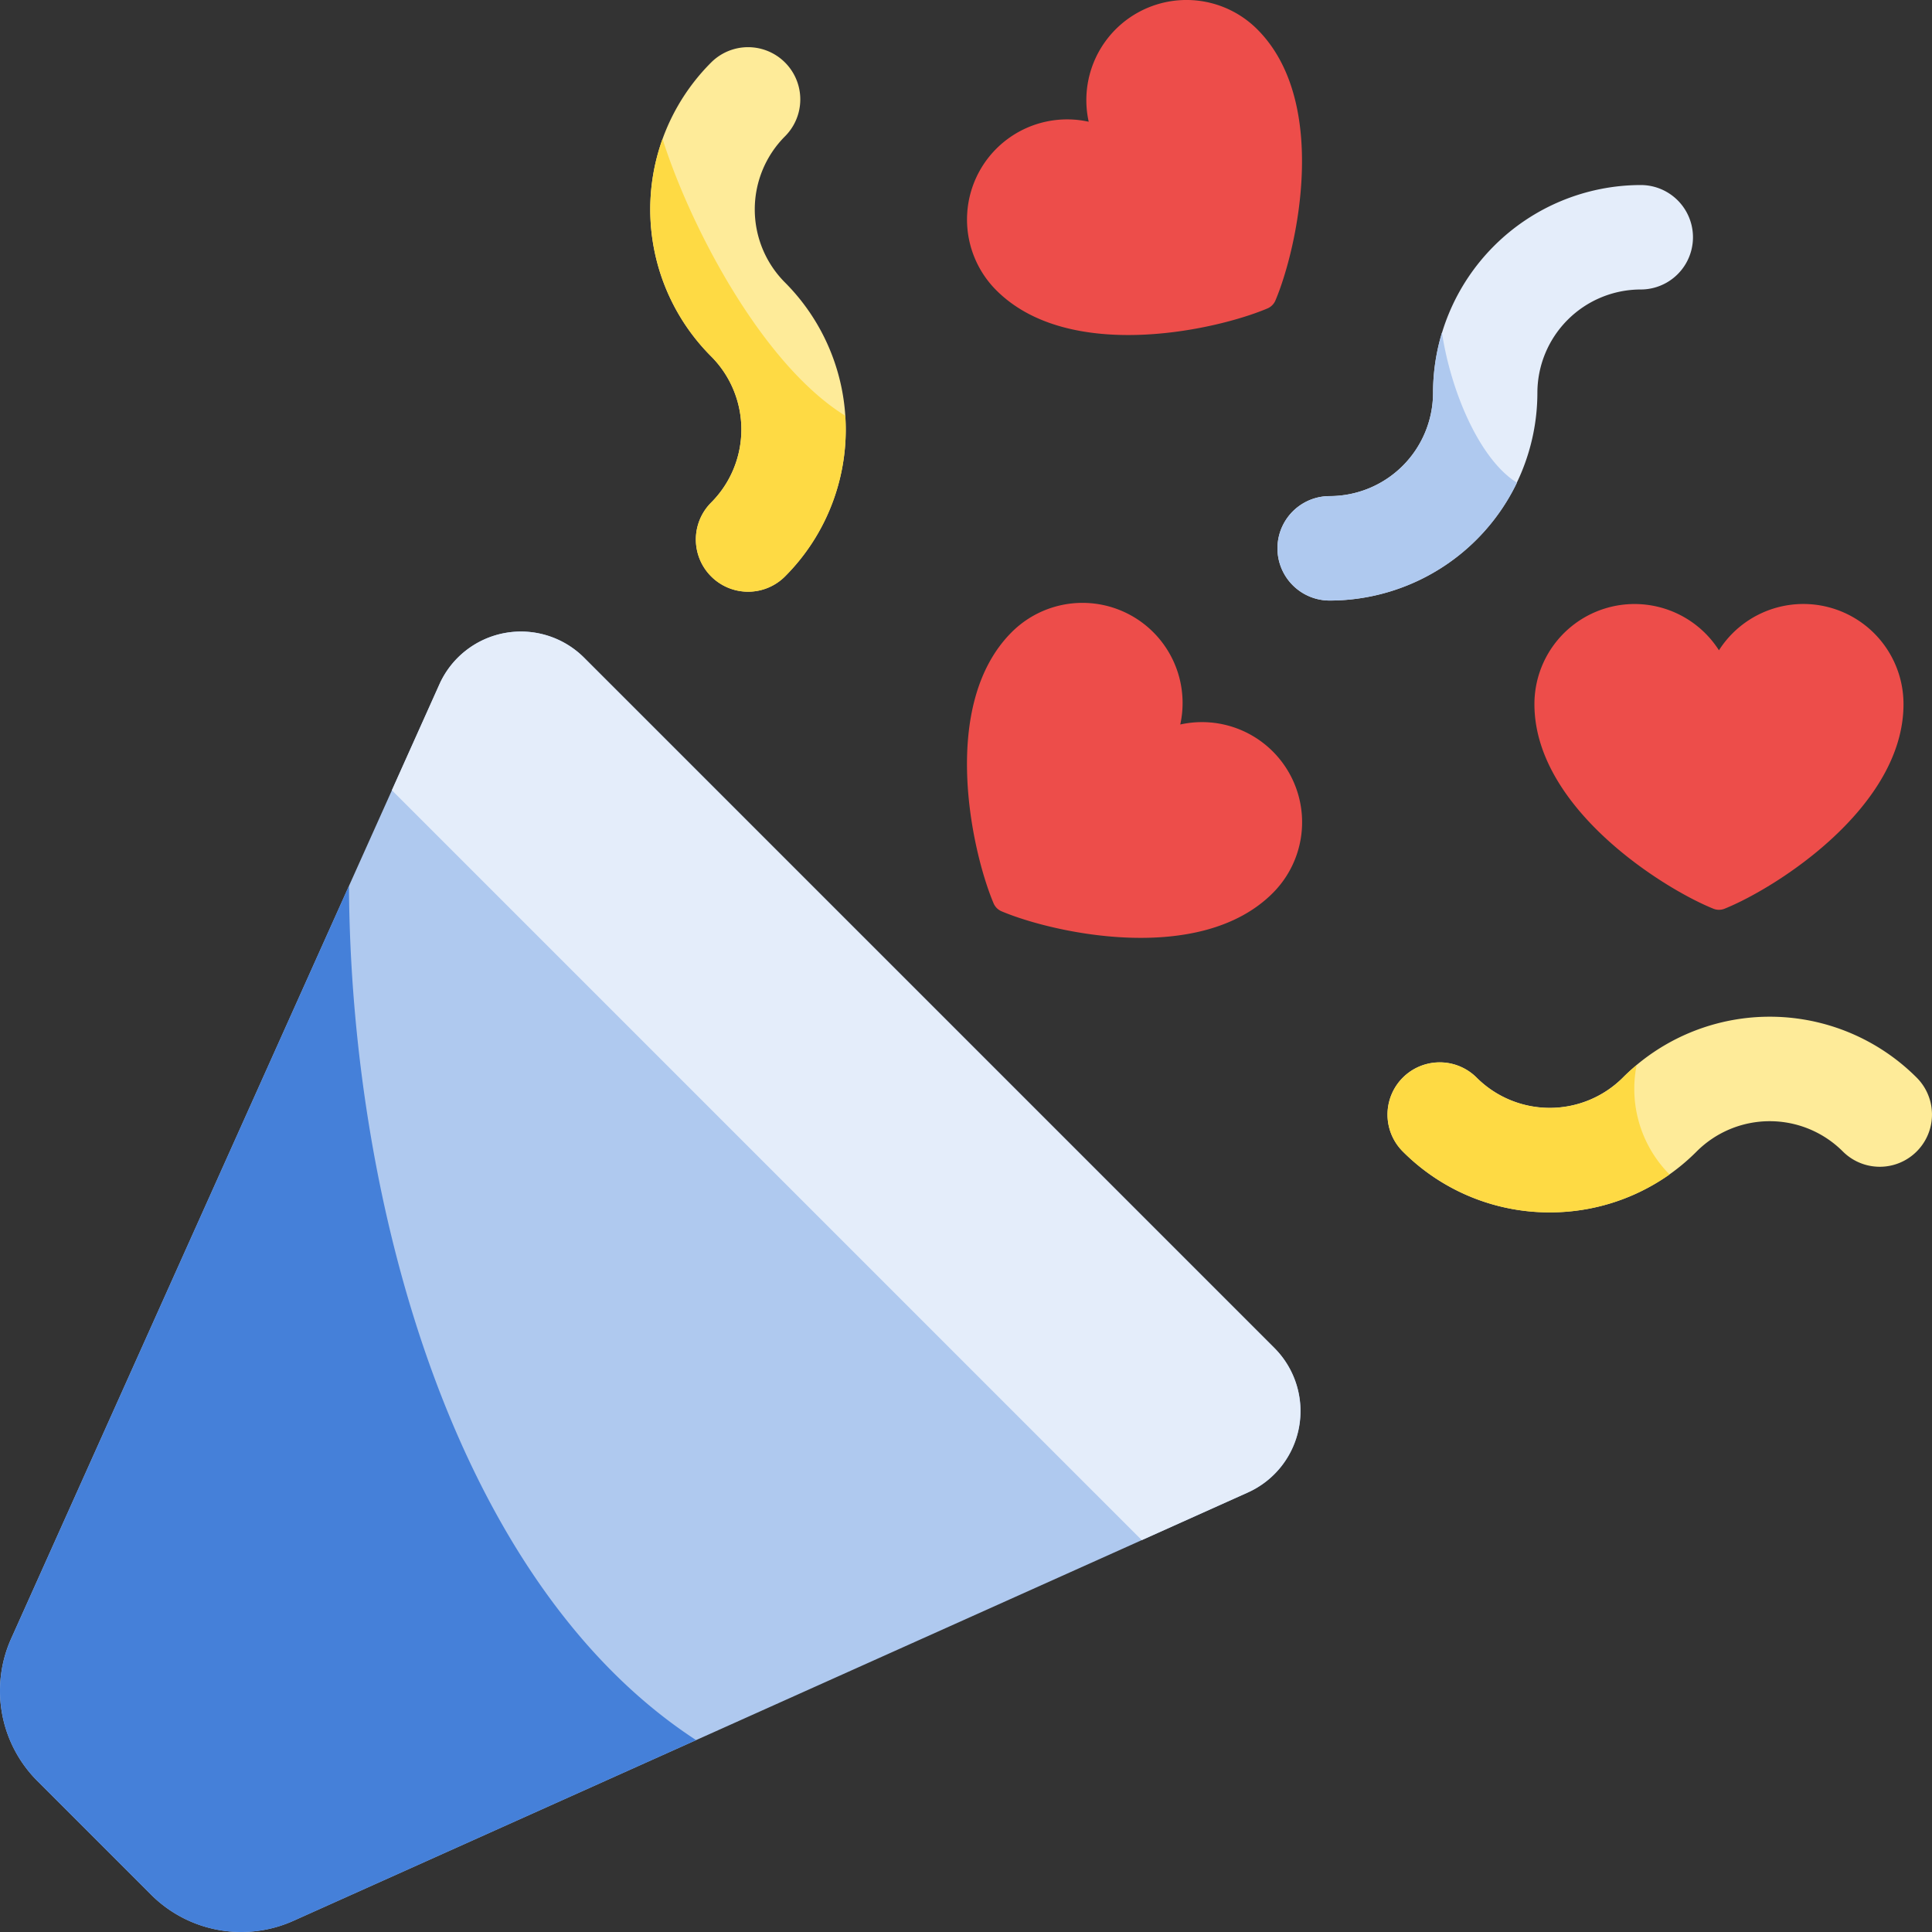
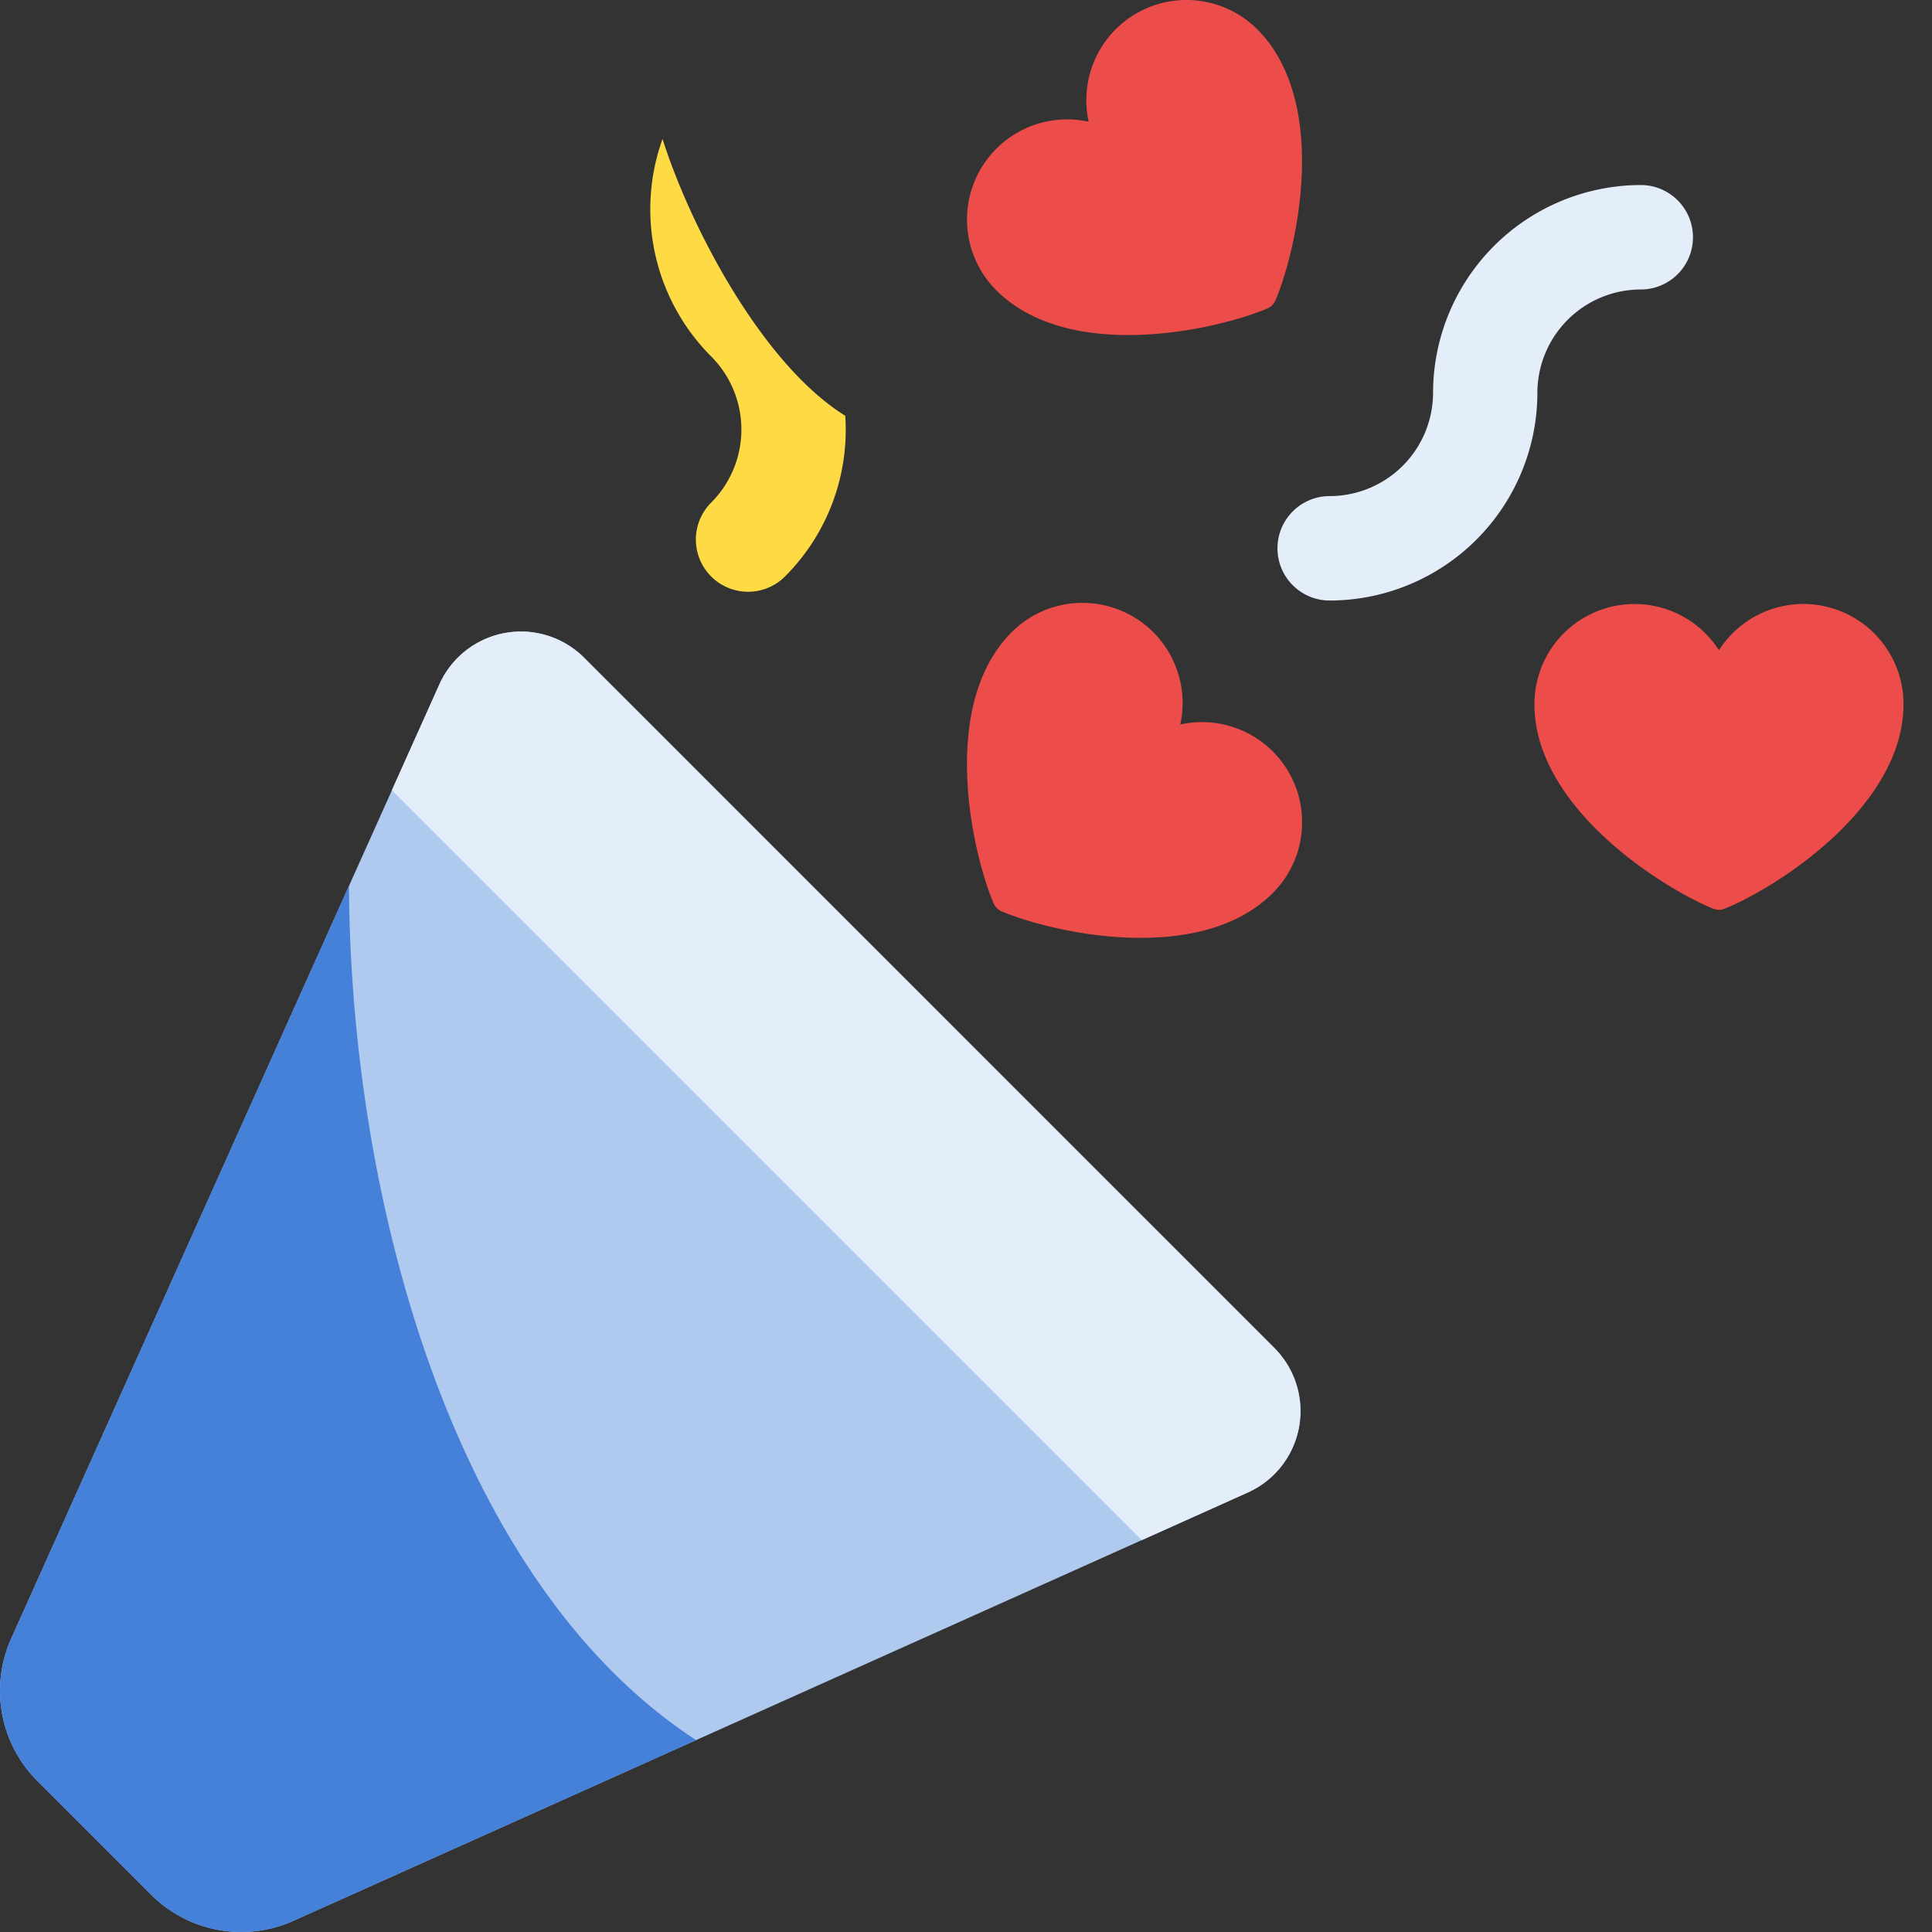
<svg xmlns="http://www.w3.org/2000/svg" width="80" height="80" viewBox="0 0 80 80">
  <rect x="0" y="0" width="80" height="80" fill="#333333" stroke="none" />
  <defs>
    <clipPath id="clip-path">
      <rect id="Rectangle_31953" data-name="Rectangle 31953" width="80" height="80" transform="translate(1023 1549)" fill="#fff" stroke="#707070" stroke-width="1" />
    </clipPath>
  </defs>
  <g id="Mask_Group_37755" data-name="Mask Group 37755" transform="translate(-1023 -1549)" clip-path="url(#clip-path)">
    <g id="confetti_1_" data-name="confetti (1)" transform="translate(1023 1549)">
      <path id="Path_79784" data-name="Path 79784" d="M6.255,78.453,1.547,73.745A5.279,5.279,0,0,1,.463,67.85L18.2,28.329a3.7,3.7,0,0,1,5.983-1.1L52.771,55.819a3.694,3.694,0,0,1-1.1,5.983L12.149,79.537A5.28,5.28,0,0,1,6.255,78.453Zm0,0" fill="#afc9ef" />
      <path id="Path_79785" data-name="Path 79785" d="M14.45,36.679.463,67.851a5.28,5.28,0,0,0,1.084,5.895l4.708,4.708a5.279,5.279,0,0,0,5.894,1.084l16.677-7.483C18.816,65.531,14.518,49.794,14.45,36.679Zm0,0" fill="#4580d9" />
-       <path id="Path_79786" data-name="Path 79786" d="M52.771,55.819,24.18,27.229a3.7,3.7,0,0,0-5.983,1.1l-1.971,4.393L47.278,63.774,51.671,61.8A3.7,3.7,0,0,0,52.771,55.819Zm0,0" fill="#e4edfa" />
-       <path id="Path_79792" data-name="Path 79792" d="M64.171,50.2a8.549,8.549,0,0,1-6.085-2.52,2.162,2.162,0,0,1,3.058-3.058,4.286,4.286,0,0,0,6.053,0,8.6,8.6,0,0,1,12.169,0,2.162,2.162,0,1,1-3.058,3.058,4.28,4.28,0,0,0-6.053,0A8.549,8.549,0,0,1,64.171,50.2Zm0,0" fill="#feeb99" />
-       <path id="Path_79793" data-name="Path 79793" d="M67.2,44.626a4.285,4.285,0,0,1-6.053,0,2.162,2.162,0,0,0-3.058,3.058,8.605,8.605,0,0,0,11.043.948,5.035,5.035,0,0,1-1.363-4.525C67.571,44.272,67.38,44.444,67.2,44.626Zm0,0" fill="#feda44" />
-       <path id="Path_79794" data-name="Path 79794" d="M30.976,24.5a2.162,2.162,0,0,1-1.529-3.691,4.286,4.286,0,0,0,0-6.053,8.6,8.6,0,0,1,0-12.169,2.162,2.162,0,0,1,3.058,3.058,4.285,4.285,0,0,0,0,6.053,8.615,8.615,0,0,1,0,12.169A2.156,2.156,0,0,1,30.976,24.5Zm0,0" fill="#feeb99" />
+       <path id="Path_79786" data-name="Path 79786" d="M52.771,55.819,24.18,27.229a3.7,3.7,0,0,0-5.983,1.1l-1.971,4.393L47.278,63.774,51.671,61.8A3.7,3.7,0,0,0,52.771,55.819m0,0" fill="#e4edfa" />
      <path id="Path_79795" data-name="Path 79795" d="M55.06,24.867a2.162,2.162,0,0,1,0-4.325,4.285,4.285,0,0,0,4.28-4.28,8.615,8.615,0,0,1,8.6-8.6,2.162,2.162,0,0,1,0,4.325,4.285,4.285,0,0,0-4.28,4.28A8.615,8.615,0,0,1,55.06,24.867Zm0,0" fill="#e4edfa" />
-       <path id="Path_79796" data-name="Path 79796" d="M62.815,19.988c-1.521-.942-2.726-3.711-3.107-6.216a8.566,8.566,0,0,0-.369,2.491,4.285,4.285,0,0,1-4.28,4.28,2.162,2.162,0,0,0,0,4.325A8.616,8.616,0,0,0,62.815,19.988Zm0,0" fill="#afc9ef" />
      <g id="Group_50847" data-name="Group 50847">
        <path id="Path_79797" data-name="Path 79797" d="M41.893,26.176A4.146,4.146,0,0,1,48.872,30,4.146,4.146,0,0,1,52.7,36.982c-3.008,3.008-9.082,1.66-11.227.753a.622.622,0,0,1-.331-.331C40.234,35.258,38.885,29.184,41.893,26.176Zm0,0" fill="#ed4d4a" />
        <path id="Path_79798" data-name="Path 79798" d="M41.255,12.02a4.146,4.146,0,0,1,3.826-6.979,4.146,4.146,0,0,1,6.98-3.827c3.008,3.008,1.659,9.083.752,11.227a.621.621,0,0,1-.331.331C50.337,13.68,44.263,15.028,41.255,12.02Zm0,0" fill="#ed4d4a" />
        <path id="Path_79799" data-name="Path 79799" d="M63.537,29.157a4.146,4.146,0,0,1,7.641-2.23,4.146,4.146,0,0,1,7.642,2.23c0,4.254-5.249,7.6-7.407,8.47a.621.621,0,0,1-.468,0C68.786,36.752,63.537,33.411,63.537,29.157Zm0,0" fill="#ed4d4a" />
      </g>
      <path id="Path_79800" data-name="Path 79800" d="M35,17.215c-3.4-2.107-6.378-7.725-7.566-11.462a8.623,8.623,0,0,0,2.014,9.006,4.286,4.286,0,0,1,0,6.053,2.162,2.162,0,0,0,3.058,3.058A8.585,8.585,0,0,0,35,17.215Zm0,0" fill="#feda44" />
    </g>
  </g>
</svg>